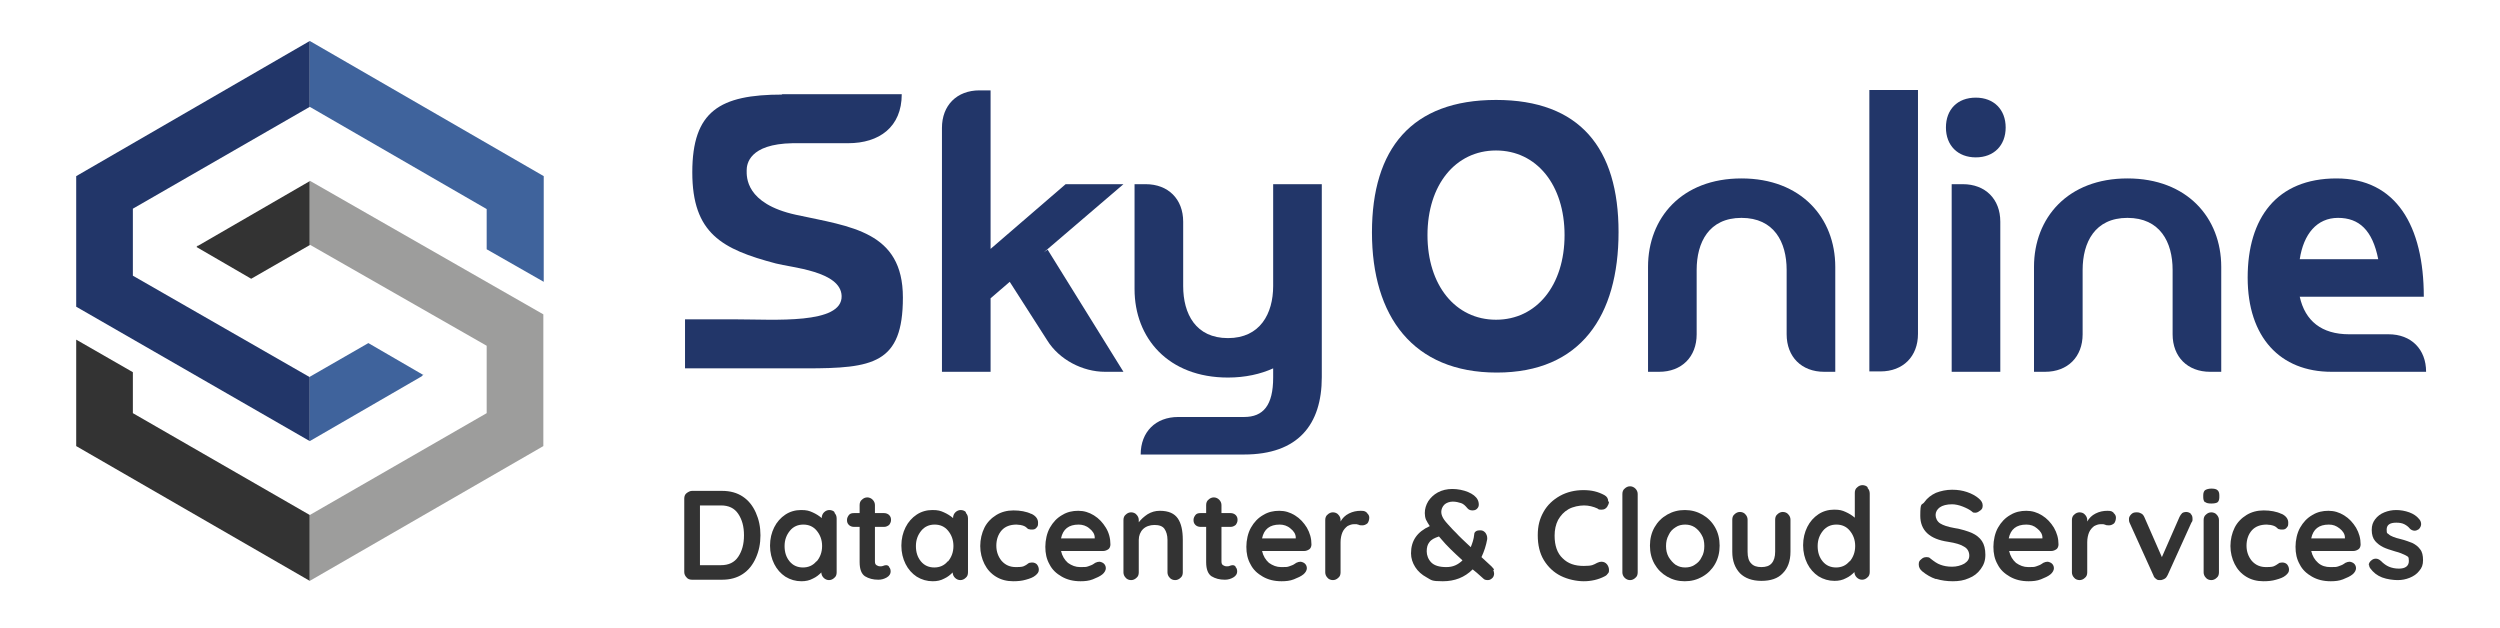
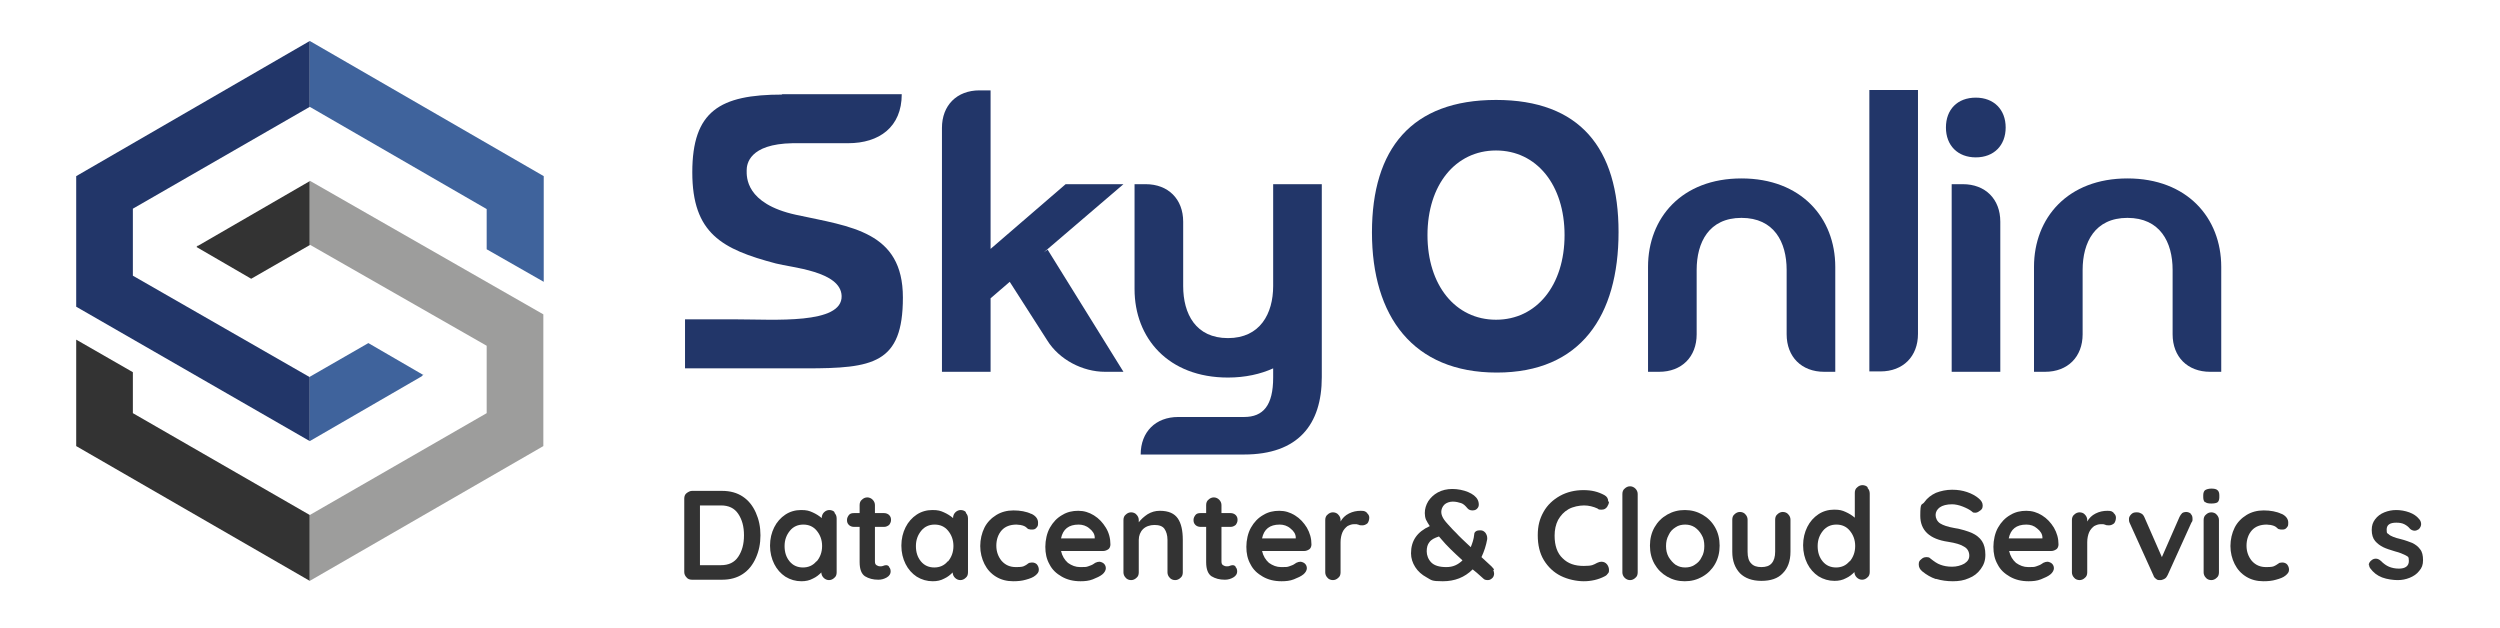
<svg xmlns="http://www.w3.org/2000/svg" id="Capa_1" data-name="Capa 1" version="1.1" viewBox="0 0 652.9 164">
  <defs>
    <style> .cls-1 { fill: #3c3c3b; } .cls-1, .cls-2, .cls-3, .cls-4, .cls-5 { stroke-width: 0px; } .cls-2 { fill: #223669; } .cls-3 { fill: #333; } .cls-4 { fill: #9d9d9c; } .cls-5 { fill: #3f639c; } </style>
  </defs>
  <g>
    <path class="cls-2" d="M204.1,24.6h31.4c0,8.6-5.9,12.8-14,12.8h-14.5c-11.4.2-12,5.5-12,7.1s-.4,8.7,12.9,11.6c14.3,3.1,27.9,4.3,27.9,21.6s-7.8,18.5-25.3,18.5h-31.6v-12.8c0,0,13.3,0,13.3,0,9.9,0,27.8,1.4,27.6-6.1-.2-6.5-13.1-7.4-17.2-8.5-14-3.7-21.8-7.8-21.8-23.8s7.2-20.3,23.5-20.3Z" />
    <path class="cls-2" d="M246,97.1v-63.7c0-5.9,3.9-9.8,9.8-9.8h2.9v41.4l19.6-16.9h15.1l-20.8,17.8,1-.7,19.8,31.9h-4.8c-5.9,0-12-3.2-15.1-8.2l-9.8-15.3-5,4.3v19.2h-12.7Z" />
    <path class="cls-2" d="M297.9,118.7c0-5.9,3.9-9.8,9.8-9.8h17.2c5,0,7.6-3,7.6-10.3v-2.4c-3.3,1.5-7.3,2.4-11.8,2.4-15.6,0-24.4-10.3-24.4-23.1v-27.4h2.9c5.9,0,9.8,3.9,9.8,9.8v16.8c0,7.3,3.3,13.6,11.7,13.6s11.8-6.4,11.8-13.6v-26.6h12.7v50.4c0,12.4-6.2,20.2-20.3,20.2h-27.1Z" />
    <path class="cls-2" d="M390.7,26.1c21.9,0,32,12.6,32,34.5s-9.9,36.7-31.8,36.7-32.6-14.7-32.6-36.6,10.4-34.6,32.4-34.6ZM390.7,83.5c10.6,0,17.9-9,17.9-22.1s-7.3-22.1-17.9-22.1-17.9,9-17.9,22.1,7.3,22.1,17.9,22.1Z" />
    <path class="cls-2" d="M466.6,70.5c0-7.3-3.3-13.6-11.8-13.6s-11.7,6.4-11.7,13.6v16.8c0,5.9-3.9,9.8-9.8,9.8h-2.9v-27.4c0-12.8,8.8-23.1,24.4-23.1s24.5,10.3,24.5,23.1v27.4h-2.9c-5.9,0-9.8-3.9-9.8-9.8v-16.8Z" />
    <path class="cls-2" d="M488.2,97.1V23.5h12.7v63.7c0,5.9-3.9,9.8-9.8,9.8h-2.9Z" />
    <path class="cls-2" d="M516,25.5c4.7,0,7.8,3.1,7.8,7.8s-3.1,7.8-7.8,7.8-7.8-3.1-7.8-7.8,3-7.8,7.8-7.8ZM522.4,97.1h-12.7v-49h2.9c5.9,0,9.8,3.9,9.8,9.8v39.2Z" />
    <path class="cls-2" d="M567.4,70.5c0-7.3-3.3-13.6-11.8-13.6s-11.7,6.4-11.7,13.6v16.8c0,5.9-3.9,9.8-9.8,9.8h-2.9v-27.4c0-12.8,8.8-23.1,24.4-23.1s24.5,10.3,24.5,23.1v27.4h-2.9c-5.9,0-9.8-3.9-9.8-9.8v-16.8Z" />
-     <path class="cls-2" d="M608.9,97.1c-13.4,0-21.9-9-21.9-24.6s7.6-25.9,23.2-25.9,22.8,12.4,22.8,30.9h-32.4c1.4,6.3,5.7,9.8,12.9,9.8h10.3c5.9,0,9.8,3.9,9.8,9.8h-24.9ZM621.1,67.7c-1.5-7.6-5-10.8-10.5-10.8s-9,4.2-10,10.8h20.5Z" />
  </g>
  <g>
    <path class="cls-3" d="M194,129.7c1.5,1,2.6,2.4,3.4,4.2.8,1.8,1.2,3.7,1.2,5.9s-.4,4.1-1.2,5.9c-.8,1.8-1.9,3.2-3.4,4.2-1.5,1-3.3,1.5-5.4,1.5h-7.9c-.6,0-1.1-.2-1.4-.6-.4-.4-.6-.9-.6-1.4v-19.2c0-.6.2-1.1.6-1.4s.9-.6,1.4-.6h7.9c2.1,0,3.9.5,5.4,1.5ZM192.8,145.4c1-1.5,1.5-3.3,1.5-5.6s-.5-4.1-1.5-5.6c-1-1.5-2.5-2.2-4.5-2.2h-5.5v15.6h5.5c2,0,3.5-.7,4.5-2.2Z" />
    <path class="cls-3" d="M217.9,133.9c.4.4.6.9.6,1.5v14.1c0,.6-.2,1.1-.6,1.4-.4.4-.9.6-1.4.6s-1-.2-1.4-.6c-.4-.4-.6-.9-.6-1.4-.6.6-1.3,1.2-2.2,1.6-.9.5-1.9.7-3,.7-1.5,0-2.9-.4-4.2-1.2-1.2-.8-2.2-1.9-2.9-3.3-.7-1.4-1.1-3-1.1-4.8s.4-3.4,1.1-4.8c.7-1.4,1.7-2.5,2.9-3.3,1.2-.8,2.6-1.2,4.1-1.2s2.1.2,3,.6,1.7.9,2.4,1.5h0c0-.6.2-1.1.6-1.5.4-.4.9-.6,1.4-.6s1.1.2,1.4.6ZM213.3,146.6c.9-1.1,1.4-2.4,1.4-4s-.5-2.9-1.4-4c-.9-1.1-2.1-1.6-3.5-1.6s-2.6.5-3.5,1.6c-.9,1.1-1.4,2.4-1.4,4s.4,2.9,1.3,4c.9,1.1,2.1,1.6,3.5,1.6s2.6-.5,3.5-1.6Z" />
    <path class="cls-3" d="M232.2,148.1c.3.3.4.7.4,1.2s-.3,1.1-1,1.5c-.7.4-1.4.6-2.2.6-1.4,0-2.5-.3-3.5-.9-.9-.6-1.4-1.8-1.4-3.7v-9.2h-1.5c-.5,0-1-.2-1.3-.5-.4-.4-.5-.8-.5-1.3s.2-.9.5-1.3.8-.5,1.3-.5h1.5v-2.1c0-.6.2-1.1.6-1.4.4-.4.9-.6,1.4-.6s1,.2,1.4.6c.4.4.6.9.6,1.4v2.1h2.4c.5,0,1,.2,1.3.5.4.4.5.8.5,1.3s-.2.9-.5,1.3c-.4.3-.8.5-1.3.5h-2.4v9c0,.5.1.8.4,1s.6.3,1,.3.4,0,.7-.1c.3-.1.5-.2.8-.2s.6.1.8.4Z" />
    <path class="cls-3" d="M252.2,133.9c.4.4.6.9.6,1.5v14.1c0,.6-.2,1.1-.6,1.4-.4.4-.9.6-1.4.6s-1-.2-1.4-.6c-.4-.4-.6-.9-.6-1.4-.6.6-1.3,1.2-2.2,1.6-.9.5-1.9.7-3,.7-1.5,0-2.9-.4-4.2-1.2-1.2-.8-2.2-1.9-2.9-3.3-.7-1.4-1.1-3-1.1-4.8s.4-3.4,1.1-4.8c.7-1.4,1.7-2.5,2.9-3.3,1.2-.8,2.6-1.2,4.1-1.2s2.1.2,3,.6,1.7.9,2.4,1.5h0c0-.6.2-1.1.6-1.5.4-.4.9-.6,1.4-.6s1.1.2,1.4.6ZM247.6,146.6c.9-1.1,1.4-2.4,1.4-4s-.5-2.9-1.4-4c-.9-1.1-2.1-1.6-3.5-1.6s-2.6.5-3.5,1.6c-.9,1.1-1.4,2.4-1.4,4s.4,2.9,1.3,4c.9,1.1,2.1,1.6,3.5,1.6s2.6-.5,3.5-1.6Z" />
    <path class="cls-3" d="M269.4,134.2c1.2.6,1.7,1.4,1.7,2.3s-.1.9-.4,1.3c-.3.4-.7.5-1.1.5s-.6,0-.9-.1c-.2,0-.4-.2-.6-.4-.2-.2-.4-.3-.6-.4-.2-.1-.5-.2-1-.3-.4,0-.8-.1-1-.1-1.7,0-3,.5-3.9,1.5-.9,1-1.4,2.4-1.4,4s.5,2.9,1.4,4c1,1.1,2.2,1.6,3.7,1.6s1.9-.1,2.4-.4c.1,0,.3-.2.5-.3.2-.2.4-.3.6-.4.2,0,.4-.1.7-.1.6,0,1,.2,1.3.5.3.4.5.8.5,1.4s-.3,1-.9,1.5c-.6.5-1.4.8-2.5,1.1-1,.3-2.1.4-3.3.4-1.7,0-3.2-.4-4.5-1.2-1.3-.8-2.3-1.9-3-3.3-.7-1.4-1.1-3-1.1-4.7s.4-3.4,1.1-4.8c.7-1.4,1.8-2.5,3.1-3.3,1.3-.8,2.8-1.2,4.5-1.2s3.4.3,4.6.9Z" />
    <path class="cls-3" d="M289.5,143.4c-.4.3-.9.5-1.4.5h-11c.3,1.3.9,2.3,1.8,3.1,1,.7,2,1.1,3.2,1.1s1.6,0,2.1-.2c.5-.2.9-.3,1.2-.5.3-.2.5-.3.6-.4.4-.2.8-.3,1.1-.3s.9.2,1.2.5c.3.3.5.7.5,1.2s-.3,1.1-.9,1.6c-.6.5-1.5.9-2.5,1.3-1,.4-2.1.5-3.2.5-1.9,0-3.5-.4-4.9-1.2-1.4-.8-2.5-1.8-3.2-3.2-.8-1.4-1.1-2.9-1.1-4.6s.4-3.6,1.2-5c.8-1.4,1.8-2.5,3.2-3.3,1.3-.8,2.7-1.1,4.2-1.1s2.8.4,4.1,1.2c1.3.8,2.3,1.9,3.1,3.2s1.2,2.8,1.2,4.4c0,.5-.2,1-.6,1.3ZM277.2,140.6h8.7v-.2c0-.9-.5-1.7-1.4-2.4-.8-.7-1.8-1-2.8-1-2.6,0-4.1,1.2-4.6,3.6Z" />
    <path class="cls-3" d="M307.6,135.4c.9,1.3,1.3,3.2,1.3,5.6v8.5c0,.6-.2,1.1-.6,1.4-.4.4-.9.6-1.4.6s-1.1-.2-1.4-.6c-.4-.4-.6-.9-.6-1.4v-8.5c0-1.2-.3-2.2-.8-2.9-.5-.7-1.4-1-2.6-1s-2.3.4-3,1.1c-.7.7-1.1,1.7-1.1,2.8v8.5c0,.6-.2,1.1-.6,1.4-.4.4-.9.6-1.4.6s-1.1-.2-1.4-.6c-.4-.4-.6-.9-.6-1.4v-13.7c0-.6.2-1.1.6-1.4.4-.4.9-.6,1.4-.6s1.1.2,1.4.6c.4.4.6.9.6,1.4v.6c.6-.8,1.4-1.5,2.3-2.1,1-.6,2-.9,3.2-.9,2.3,0,3.8.7,4.7,2Z" />
    <path class="cls-3" d="M322.7,148.1c.3.3.4.7.4,1.2s-.3,1.1-1,1.5c-.7.4-1.4.6-2.2.6-1.4,0-2.5-.3-3.5-.9-.9-.6-1.4-1.8-1.4-3.7v-9.2h-1.5c-.5,0-1-.2-1.3-.5-.4-.4-.5-.8-.5-1.3s.2-.9.5-1.3.8-.5,1.3-.5h1.5v-2.1c0-.6.2-1.1.6-1.4.4-.4.9-.6,1.4-.6s1,.2,1.4.6c.4.4.6.9.6,1.4v2.1h2.4c.5,0,1,.2,1.3.5.4.4.5.8.5,1.3s-.2.9-.5,1.3c-.4.3-.8.5-1.3.5h-2.4v9c0,.5.1.8.4,1s.6.3,1,.3.4,0,.7-.1c.3-.1.5-.2.8-.2s.6.1.8.4Z" />
    <path class="cls-3" d="M342,143.4c-.4.3-.9.5-1.4.5h-11c.3,1.3.9,2.3,1.8,3.1,1,.7,2,1.1,3.2,1.1s1.6,0,2.1-.2c.5-.2.9-.3,1.2-.5.3-.2.5-.3.6-.4.4-.2.8-.3,1.1-.3s.9.2,1.2.5c.3.3.5.7.5,1.2s-.3,1.1-.9,1.6c-.6.5-1.5.9-2.5,1.3-1,.4-2.1.5-3.2.5-1.9,0-3.5-.4-4.9-1.2-1.4-.8-2.5-1.8-3.2-3.2-.8-1.4-1.1-2.9-1.1-4.6s.4-3.6,1.2-5c.8-1.4,1.8-2.5,3.2-3.3,1.3-.8,2.7-1.1,4.2-1.1s2.8.4,4.1,1.2c1.3.8,2.3,1.9,3.1,3.2.8,1.4,1.2,2.8,1.2,4.4,0,.5-.2,1-.6,1.3ZM329.7,140.6h8.7v-.2c0-.9-.5-1.7-1.4-2.4-.8-.7-1.8-1-2.8-1-2.6,0-4.1,1.2-4.6,3.6Z" />
    <path class="cls-3" d="M356.9,133.9c.5.4.7.8.7,1.3s-.2,1.2-.5,1.5c-.4.3-.8.5-1.3.5s-.7,0-1.1-.2c0,0-.2,0-.4-.1-.2,0-.5,0-.7,0-.6,0-1.1.2-1.7.5-.5.4-1,.9-1.3,1.6-.3.7-.5,1.6-.5,2.6v7.9c0,.6-.2,1.1-.6,1.4-.4.4-.9.6-1.4.6s-1.1-.2-1.4-.6c-.4-.4-.6-.9-.6-1.4v-13.7c0-.6.2-1.1.6-1.4.4-.4.9-.6,1.4-.6s1.1.2,1.4.6c.4.4.6.9.6,1.4v.4c.5-.9,1.2-1.6,2.2-2.1,1-.5,2-.7,3.1-.7s1.2.2,1.7.6Z" />
    <path class="cls-3" d="M390,148.9c.1.3.2.6.2.9s-.1.8-.4,1.1-.7.6-1.2.6-.9-.1-1.1-.3l-1.8-1.6-1.1-.9c-2.1,2.1-4.7,3.1-7.8,3.1s-2.9-.3-4.2-1c-1.3-.7-2.3-1.6-3-2.7-.7-1.1-1.1-2.3-1.1-3.6,0-3.3,1.6-5.6,4.9-7.1-.4-.6-.7-1.1-1-1.7-.2-.5-.3-1.1-.3-1.7,0-1.1.3-2.1.9-3.1.6-.9,1.4-1.7,2.5-2.3,1.1-.6,2.4-.9,3.8-.9s2.9.3,4.1.8c1.2.5,2.1,1.2,2.5,2,.2.4.3.8.3,1.3s-.2.8-.5,1.1c-.3.3-.7.4-1.2.4s-1-.2-1.3-.6c-.5-.6-1-1.1-1.6-1.3s-1.4-.4-2.2-.4-1.7.3-2.2.8c-.5.5-.8,1.2-.8,1.9s.3,1.4.8,2.1c.5.7,1.3,1.5,2.2,2.5l.9.9c.7.8,2,2,3.8,3.7.4-1,.8-2.1.9-3.3,0-.4.2-.7.4-.8.2-.2.6-.3,1.2-.3s.9.2,1.3.6c.3.4.5.9.5,1.4v.3c-.3,1.7-.8,3.2-1.5,4.7.9.8,1.7,1.6,2.6,2.4.3.3.5.6.7.8ZM381.9,146.3c-2.2-2-4.1-3.8-5.5-5.5l-.6-.7c-1.2.4-2,.8-2.5,1.5-.5.6-.7,1.4-.7,2.4s.4,2.1,1.2,2.9c.8.8,2.1,1.2,3.9,1.2s3-.6,4.2-1.7Z" />
    <path class="cls-3" d="M420.2,131c0,.5-.2.9-.5,1.4-.4.5-.8.7-1.4.7s-.8,0-1.1-.3c-1.1-.5-2.3-.8-3.5-.8s-2.9.3-4.1,1c-1.2.7-2,1.6-2.7,2.8-.6,1.2-.9,2.5-.9,4.1,0,2.6.7,4.6,2.1,5.9,1.4,1.4,3.2,2,5.5,2s2.5-.3,3.5-.8c.4-.2.8-.3,1.1-.3.6,0,1.1.2,1.5.7.3.4.5.9.5,1.4s0,.7-.3,1c-.2.3-.4.5-.8.7-1.7.9-3.6,1.3-5.5,1.3s-4.2-.5-6-1.4-3.3-2.3-4.4-4.1c-1.1-1.8-1.6-4-1.6-6.5s.5-4.3,1.5-6.1c1-1.8,2.5-3.2,4.3-4.2,1.8-1,3.9-1.5,6.1-1.5s3.8.4,5.5,1.3c.7.4,1,.9,1,1.7Z" />
    <path class="cls-3" d="M427.1,150.9c-.4.4-.9.6-1.4.6s-1-.2-1.4-.6c-.4-.4-.6-.9-.6-1.4v-20.5c0-.6.2-1.1.6-1.4.4-.4.9-.6,1.4-.6s1,.2,1.4.6.6.9.6,1.4v20.5c0,.6-.2,1.1-.6,1.4Z" />
    <path class="cls-3" d="M447.9,147.3c-.8,1.4-1.9,2.5-3.3,3.3-1.4.8-2.9,1.2-4.6,1.2s-3.2-.4-4.6-1.2c-1.4-.8-2.5-1.9-3.3-3.3-.8-1.4-1.2-3-1.2-4.8s.4-3.4,1.2-4.8c.8-1.4,1.9-2.5,3.3-3.3,1.4-.8,2.9-1.2,4.6-1.2s3.2.4,4.6,1.2c1.4.8,2.5,1.9,3.3,3.3.8,1.4,1.2,3,1.2,4.8s-.4,3.4-1.2,4.8ZM444.4,139.7c-.5-.9-1.1-1.5-1.8-2-.8-.5-1.6-.7-2.5-.7s-1.8.2-2.5.7c-.8.5-1.4,1.1-1.8,2-.5.9-.7,1.8-.7,2.9s.2,2,.7,2.9c.5.8,1.1,1.5,1.8,2,.8.5,1.6.7,2.5.7s1.8-.2,2.5-.7c.8-.5,1.4-1.1,1.8-2,.5-.8.7-1.8.7-2.9s-.2-2.1-.7-2.9Z" />
    <path class="cls-3" d="M467,134.3c.4.4.6.9.6,1.4v8.4c0,2.4-.7,4.3-2,5.6-1.3,1.4-3.2,2-5.6,2s-4.3-.7-5.6-2c-1.3-1.4-2-3.2-2-5.6v-8.4c0-.6.2-1.1.6-1.4.4-.4.9-.6,1.4-.6s1.1.2,1.4.6c.4.4.6.9.6,1.4v8.4c0,1.4.3,2.4.9,3,.6.7,1.5,1,2.7,1s2.1-.3,2.7-1c.6-.7.9-1.7.9-3v-8.4c0-.6.2-1.1.6-1.4.4-.4.9-.6,1.4-.6s1.1.2,1.4.6Z" />
    <path class="cls-3" d="M487.7,127.4c.4.4.6.9.6,1.5v20.5c0,.6-.2,1.1-.6,1.4-.4.4-.9.6-1.4.6s-1-.2-1.4-.6c-.4-.4-.6-.9-.6-1.4-.6.6-1.3,1.2-2.2,1.6-.9.5-1.9.7-3,.7-1.5,0-2.9-.4-4.2-1.2-1.2-.8-2.2-1.9-2.9-3.3-.7-1.4-1.1-3-1.1-4.8s.4-3.4,1.1-4.8c.7-1.4,1.7-2.5,2.9-3.3,1.2-.8,2.6-1.2,4.1-1.2s2.1.2,3,.6,1.7.9,2.4,1.5v-6.5c0-.6.2-1.1.6-1.4.4-.4.9-.6,1.4-.6s1.1.2,1.4.6ZM483.1,146.6c.9-1.1,1.4-2.4,1.4-4s-.5-2.9-1.4-4-2.1-1.6-3.5-1.6-2.6.5-3.5,1.6c-.9,1.1-1.4,2.4-1.4,4s.4,2.9,1.3,4c.9,1.1,2.1,1.6,3.5,1.6s2.6-.5,3.5-1.6Z" />
    <path class="cls-3" d="M505.5,151.2c-1.2-.4-2.4-1.1-3.5-2-.6-.5-.9-1.1-.9-1.8s.2-1,.6-1.3c.4-.4.8-.6,1.4-.6s.8.1,1.1.4c.9.7,1.7,1.3,2.6,1.6.8.3,1.8.5,3,.5s2.3-.3,3.2-.8c.9-.6,1.3-1.2,1.3-2.1s-.4-1.8-1.3-2.3c-.9-.6-2.3-1-4.2-1.3-4.9-.7-7.3-3-7.3-6.8s.4-2.6,1.1-3.6c.7-1,1.7-1.8,3-2.4,1.3-.5,2.7-.8,4.2-.8s2.7.2,3.9.6c1.2.4,2.3,1,3.1,1.7.6.5,1,1.1,1,1.8s-.2,1-.6,1.3-.8.6-1.3.6-.6,0-.9-.3c-.6-.5-1.4-.9-2.4-1.3-1-.4-2-.6-2.8-.6-1.4,0-2.5.3-3.2.8s-1.1,1.2-1.1,2,.4,1.7,1.2,2.2c.8.5,2,.9,3.7,1.2,1.9.3,3.4.8,4.6,1.3,1.1.5,2,1.2,2.6,2.1.6.9.9,2.1.9,3.6s-.4,2.6-1.2,3.7c-.8,1.1-1.8,1.9-3.1,2.4-1.3.6-2.7.8-4.2.8s-3-.2-4.3-.6Z" />
    <path class="cls-3" d="M537.1,143.4c-.4.3-.9.5-1.4.5h-11c.3,1.3.9,2.3,1.8,3.1,1,.7,2,1.1,3.2,1.1s1.6,0,2.1-.2.9-.3,1.2-.5c.3-.2.5-.3.6-.4.4-.2.8-.3,1.1-.3s.9.2,1.2.5.5.7.5,1.2-.3,1.1-.9,1.6c-.6.5-1.5.9-2.5,1.3-1,.4-2.1.5-3.2.5-1.9,0-3.5-.4-4.9-1.2-1.4-.8-2.5-1.8-3.2-3.2-.8-1.4-1.1-2.9-1.1-4.6s.4-3.6,1.2-5c.8-1.4,1.8-2.5,3.2-3.3,1.3-.8,2.7-1.1,4.2-1.1s2.8.4,4.1,1.2c1.3.8,2.3,1.9,3.1,3.2.8,1.4,1.2,2.8,1.2,4.4,0,.5-.2,1-.6,1.3ZM524.7,140.6h8.7v-.2c0-.9-.5-1.7-1.4-2.4-.8-.7-1.7-1-2.8-1-2.6,0-4.1,1.2-4.6,3.6Z" />
    <path class="cls-3" d="M551.9,133.9c.5.4.7.8.7,1.3s-.2,1.2-.5,1.5c-.4.3-.8.5-1.3.5s-.7,0-1.1-.2c0,0-.2,0-.4-.1-.2,0-.5,0-.7,0-.6,0-1.1.2-1.7.5-.5.4-1,.9-1.3,1.6-.3.7-.5,1.6-.5,2.6v7.9c0,.6-.2,1.1-.6,1.4-.4.4-.9.6-1.4.6s-1.1-.2-1.4-.6c-.4-.4-.6-.9-.6-1.4v-13.7c0-.6.2-1.1.6-1.4.4-.4.9-.6,1.4-.6s1.1.2,1.4.6c.4.4.6.9.6,1.4v.4c.5-.9,1.2-1.6,2.2-2.1,1-.5,2-.7,3.1-.7s1.2.2,1.7.6Z" />
    <path class="cls-3" d="M572.1,134.2c.4.3.5.8.5,1.3s0,.6-.3,1l-6.2,13.7c-.2.4-.4.7-.7.9-.3.2-.6.3-1,.4h-.3c-.4,0-.7,0-1-.3-.3-.2-.6-.5-.7-.9l-6.2-13.7c-.2-.4-.2-.7-.2-1.1s.2-.8.6-1.2c.4-.4.8-.5,1.4-.5s.8.1,1.2.3c.4.2.6.5.8.9l4.6,10.5,4.6-10.5c.2-.4.4-.7.7-1,.3-.2.7-.3,1-.3.5,0,1,.2,1.3.5Z" />
    <path class="cls-3" d="M575.9,131.2c-.3-.2-.5-.7-.5-1.3v-.6c0-.6.2-1.1.5-1.3.3-.2.9-.4,1.6-.4s1.3.1,1.6.4c.3.2.5.7.5,1.3v.6c0,.6-.2,1.1-.5,1.3-.3.2-.9.3-1.6.3s-1.3-.1-1.6-.4ZM578.9,150.9c-.4.4-.9.6-1.4.6s-1.1-.2-1.4-.6c-.4-.4-.6-.9-.6-1.4v-13.7c0-.6.2-1.1.6-1.4.4-.4.9-.6,1.4-.6s1.1.2,1.4.6c.4.4.6.9.6,1.4v13.7c0,.6-.2,1.1-.6,1.4Z" />
    <path class="cls-3" d="M595.9,134.2c1.2.6,1.7,1.4,1.7,2.3s-.1.9-.4,1.3c-.3.4-.7.5-1.1.5s-.6,0-.9-.1c-.2,0-.4-.2-.6-.4-.2-.2-.4-.3-.6-.4-.2-.1-.5-.2-1-.3-.4,0-.8-.1-1-.1-1.7,0-3,.5-3.9,1.5-.9,1-1.4,2.4-1.4,4s.5,2.9,1.4,4c1,1.1,2.2,1.6,3.7,1.6s1.9-.1,2.4-.4c.1,0,.3-.2.5-.3s.4-.3.6-.4c.2,0,.4-.1.7-.1.6,0,1,.2,1.3.5.3.4.5.8.5,1.4s-.3,1-.9,1.5c-.6.5-1.4.8-2.5,1.1-1,.3-2.1.4-3.3.4-1.7,0-3.2-.4-4.5-1.2-1.3-.8-2.3-1.9-3-3.3-.7-1.4-1.1-3-1.1-4.7s.4-3.4,1.1-4.8c.7-1.4,1.8-2.5,3.1-3.3,1.3-.8,2.8-1.2,4.5-1.2s3.4.3,4.6.9Z" />
-     <path class="cls-3" d="M616,143.4c-.4.3-.9.5-1.4.5h-11c.3,1.3.9,2.3,1.8,3.1s2,1.1,3.2,1.1,1.6,0,2.1-.2.9-.3,1.2-.5c.3-.2.5-.3.6-.4.4-.2.8-.3,1.1-.3s.9.2,1.2.5.5.7.5,1.2-.3,1.1-.9,1.6c-.6.5-1.5.9-2.5,1.3-1,.4-2.1.5-3.2.5-1.9,0-3.5-.4-4.9-1.2-1.4-.8-2.5-1.8-3.2-3.2-.8-1.4-1.1-2.9-1.1-4.6s.4-3.6,1.2-5c.8-1.4,1.8-2.5,3.2-3.3,1.3-.8,2.7-1.1,4.2-1.1s2.8.4,4.1,1.2c1.3.8,2.3,1.9,3.1,3.2.8,1.4,1.2,2.8,1.2,4.4,0,.5-.2,1-.6,1.3ZM603.7,140.6h8.7v-.2c0-.9-.5-1.7-1.4-2.4s-1.7-1-2.8-1c-2.6,0-4.1,1.2-4.6,3.6Z" />
    <path class="cls-3" d="M618.6,147.7c0-.6.3-1.1.9-1.5.3-.2.6-.3,1-.3s.9.2,1.3.6c.7.7,1.4,1.2,2.1,1.5.7.3,1.6.5,2.6.5,1.7,0,2.6-.7,2.6-2s-.3-1.1-.9-1.5c-.6-.3-1.5-.7-2.7-1-1.3-.4-2.3-.7-3.1-1.1-.8-.4-1.5-.9-2.1-1.6-.6-.7-.9-1.7-.9-2.9s.3-2,.9-2.8c.6-.8,1.4-1.4,2.4-1.8s2-.6,3.1-.6,2.3.2,3.4.6c1.1.4,2,1,2.7,1.9.3.4.4.8.4,1.2s-.2.9-.6,1.3c-.3.2-.7.4-1.1.4s-.9-.2-1.2-.5c-.4-.5-.9-.9-1.5-1.2-.6-.3-1.3-.4-2.1-.4-1.7,0-2.5.6-2.5,1.8s.2.9.5,1.2c.3.3.7.5,1.2.7.5.2,1.1.4,2,.6,1.2.3,2.2.7,3,1,.8.4,1.5.9,2,1.6.6.7.8,1.7.8,2.9s-.3,2-1,2.8c-.6.8-1.5,1.4-2.5,1.8-1,.4-2,.6-3.1.6s-2.8-.2-4.1-.7c-1.3-.5-2.3-1.3-3.1-2.4-.2-.3-.3-.6-.3-1Z" />
  </g>
  <path class="cls-1" d="M110.7,97.8s0,0-.1.1h.1c0,0,0-.1,0-.1Z" />
  <polygon class="cls-2" points="34.7 72 34.7 54.5 80.9 27.9 80.9 10.7 19.9 46 19.9 63.4 19.9 76 19.9 80.1 80.9 115.2 80.9 98.5 34.7 72" />
  <path class="cls-5" d="M80.9,98.5v16.7l29.2-16.9c.1-.1.3-.3.4-.4l-14.3-8.3-15.3,8.8ZM80.9,10.7v17.2l46.2,26.7v10.5l14.9,8.5v-27.6L80.9,10.7Z" />
  <polygon class="cls-3" points="34.7 107.9 34.7 97.2 19.9 88.7 19.9 116.5 80.9 151.7 80.9 134.5 34.7 107.9" />
  <path class="cls-3" d="M51.7,64.1c-.1.1-.3.3-.4.4l14.3,8.3,15.3-8.8v-16.7l-29.2,16.9Z" />
  <polygon class="cls-4" points="141.9 82.1 80.9 47.2 80.9 63.9 127.1 90.3 127.1 107.9 80.9 134.5 80.9 151.7 141.9 116.5 141.9 82.1" />
</svg>